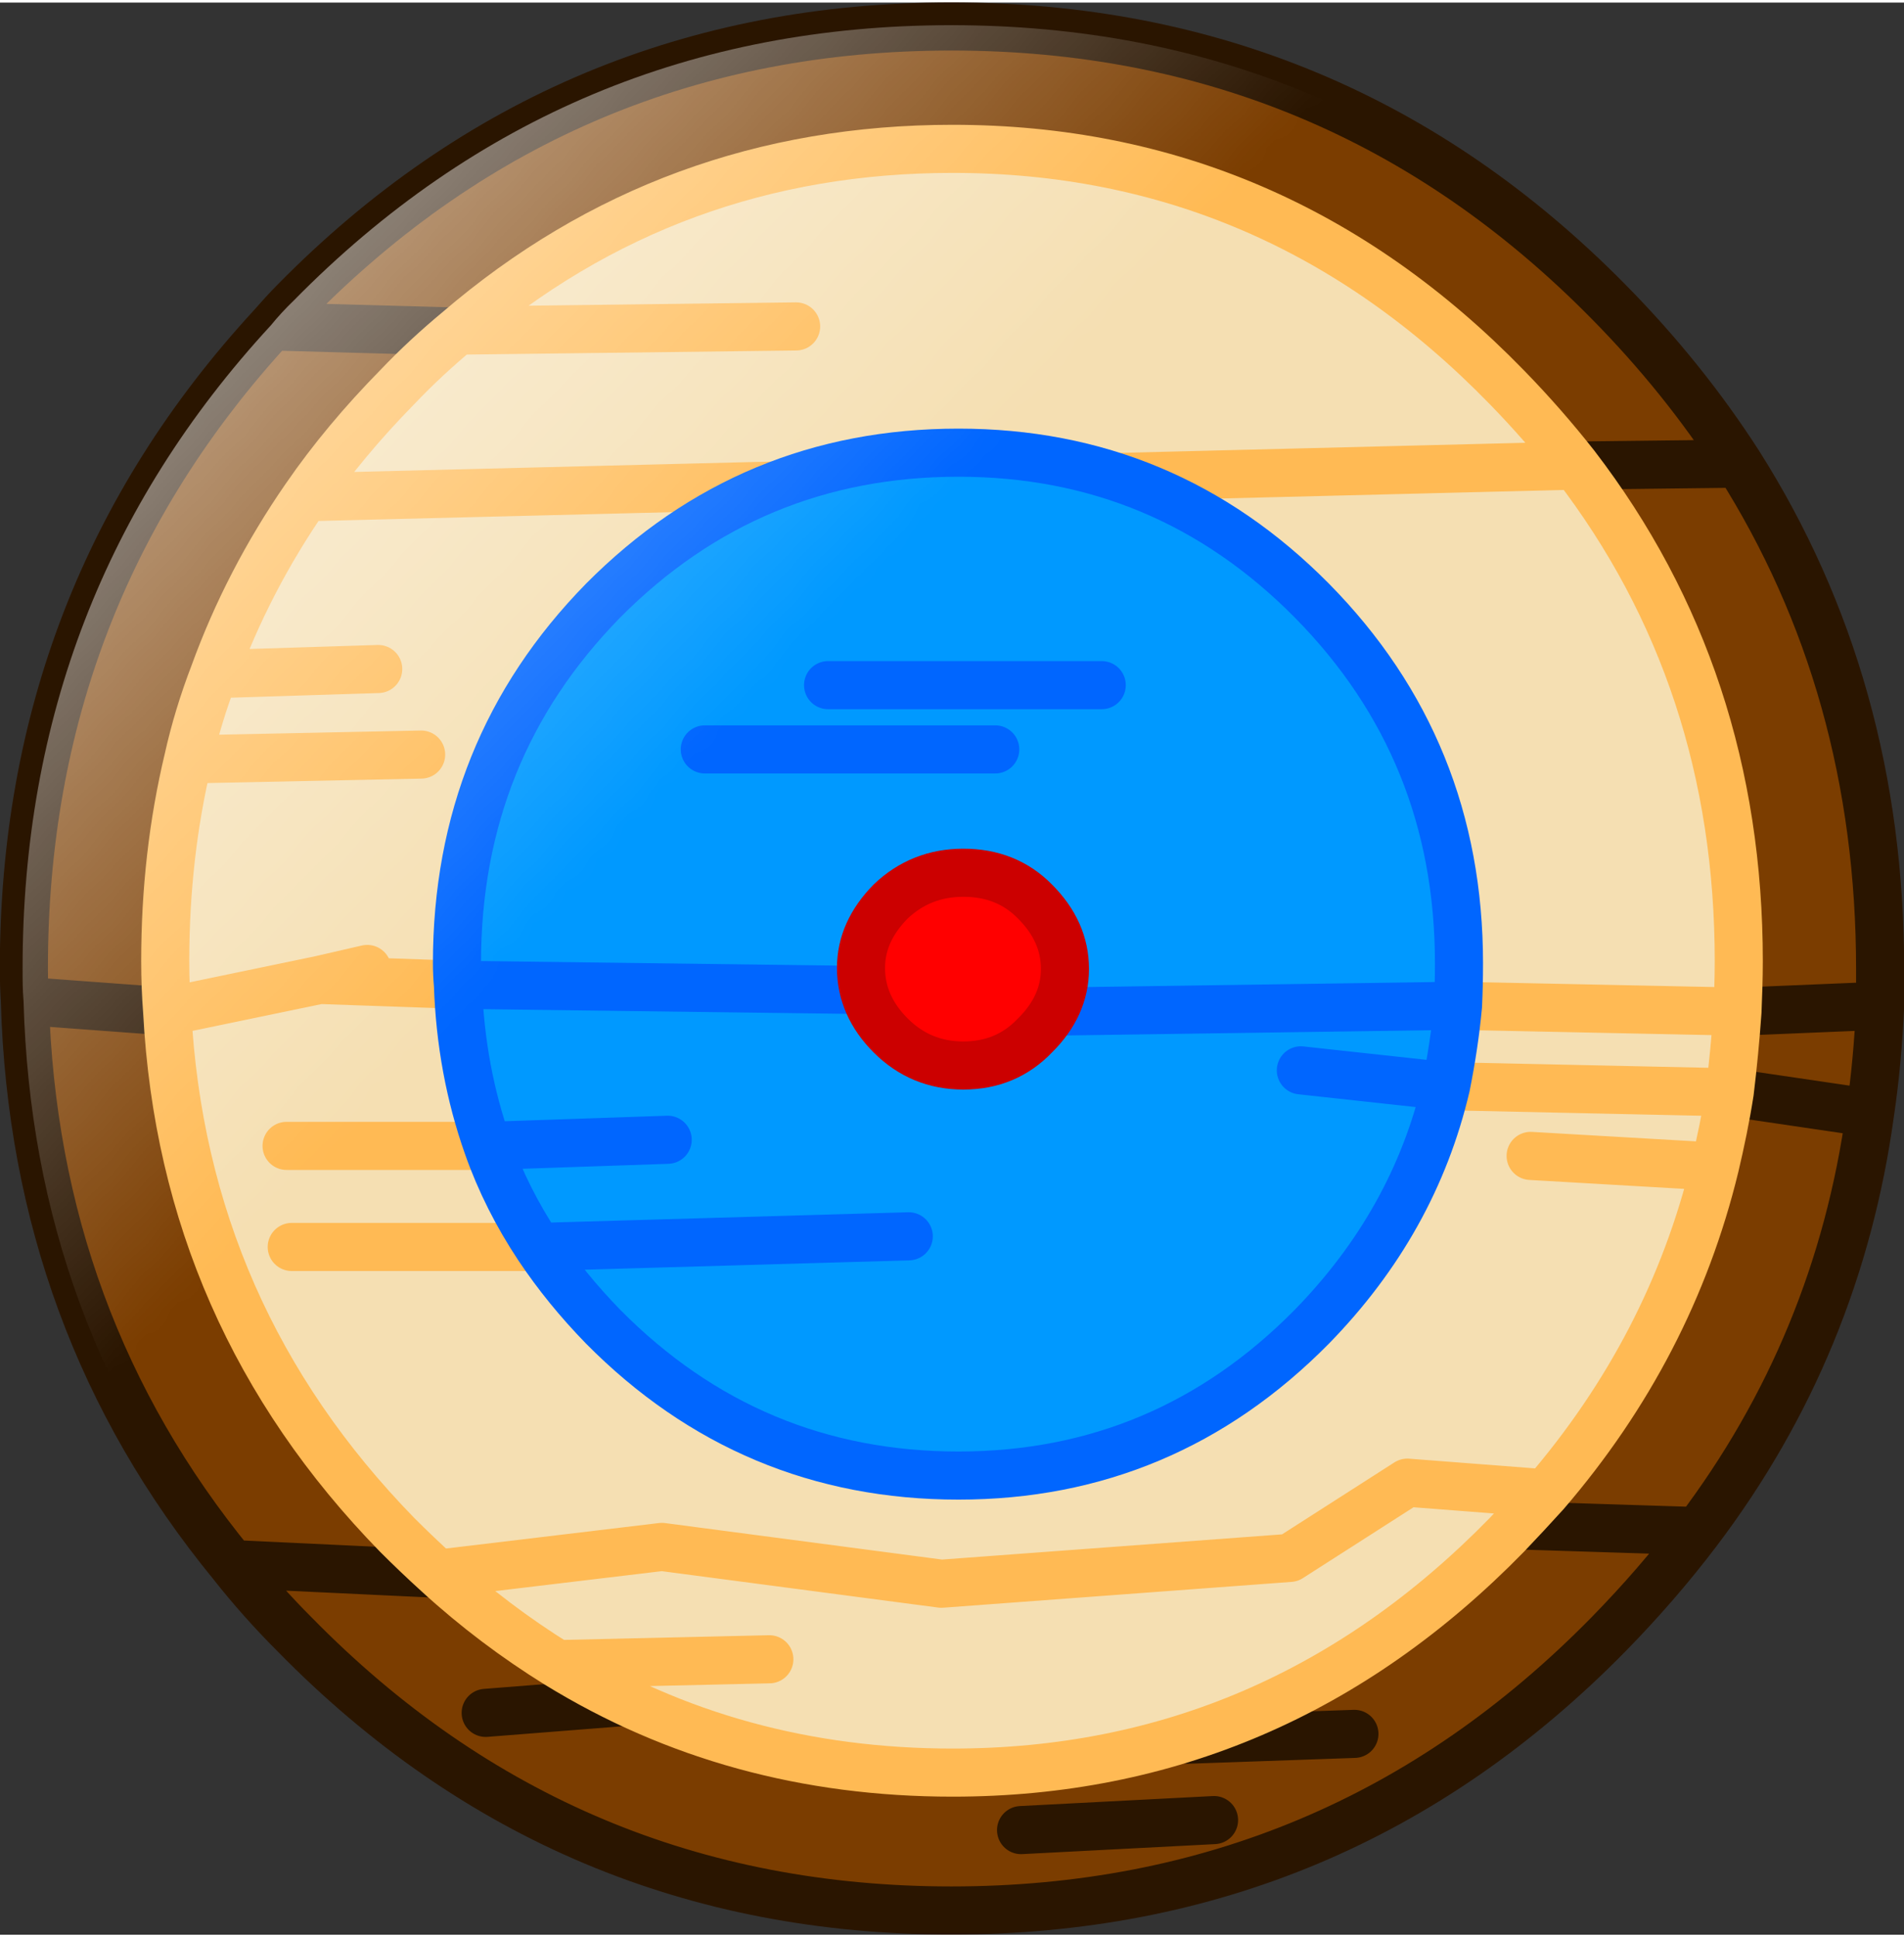
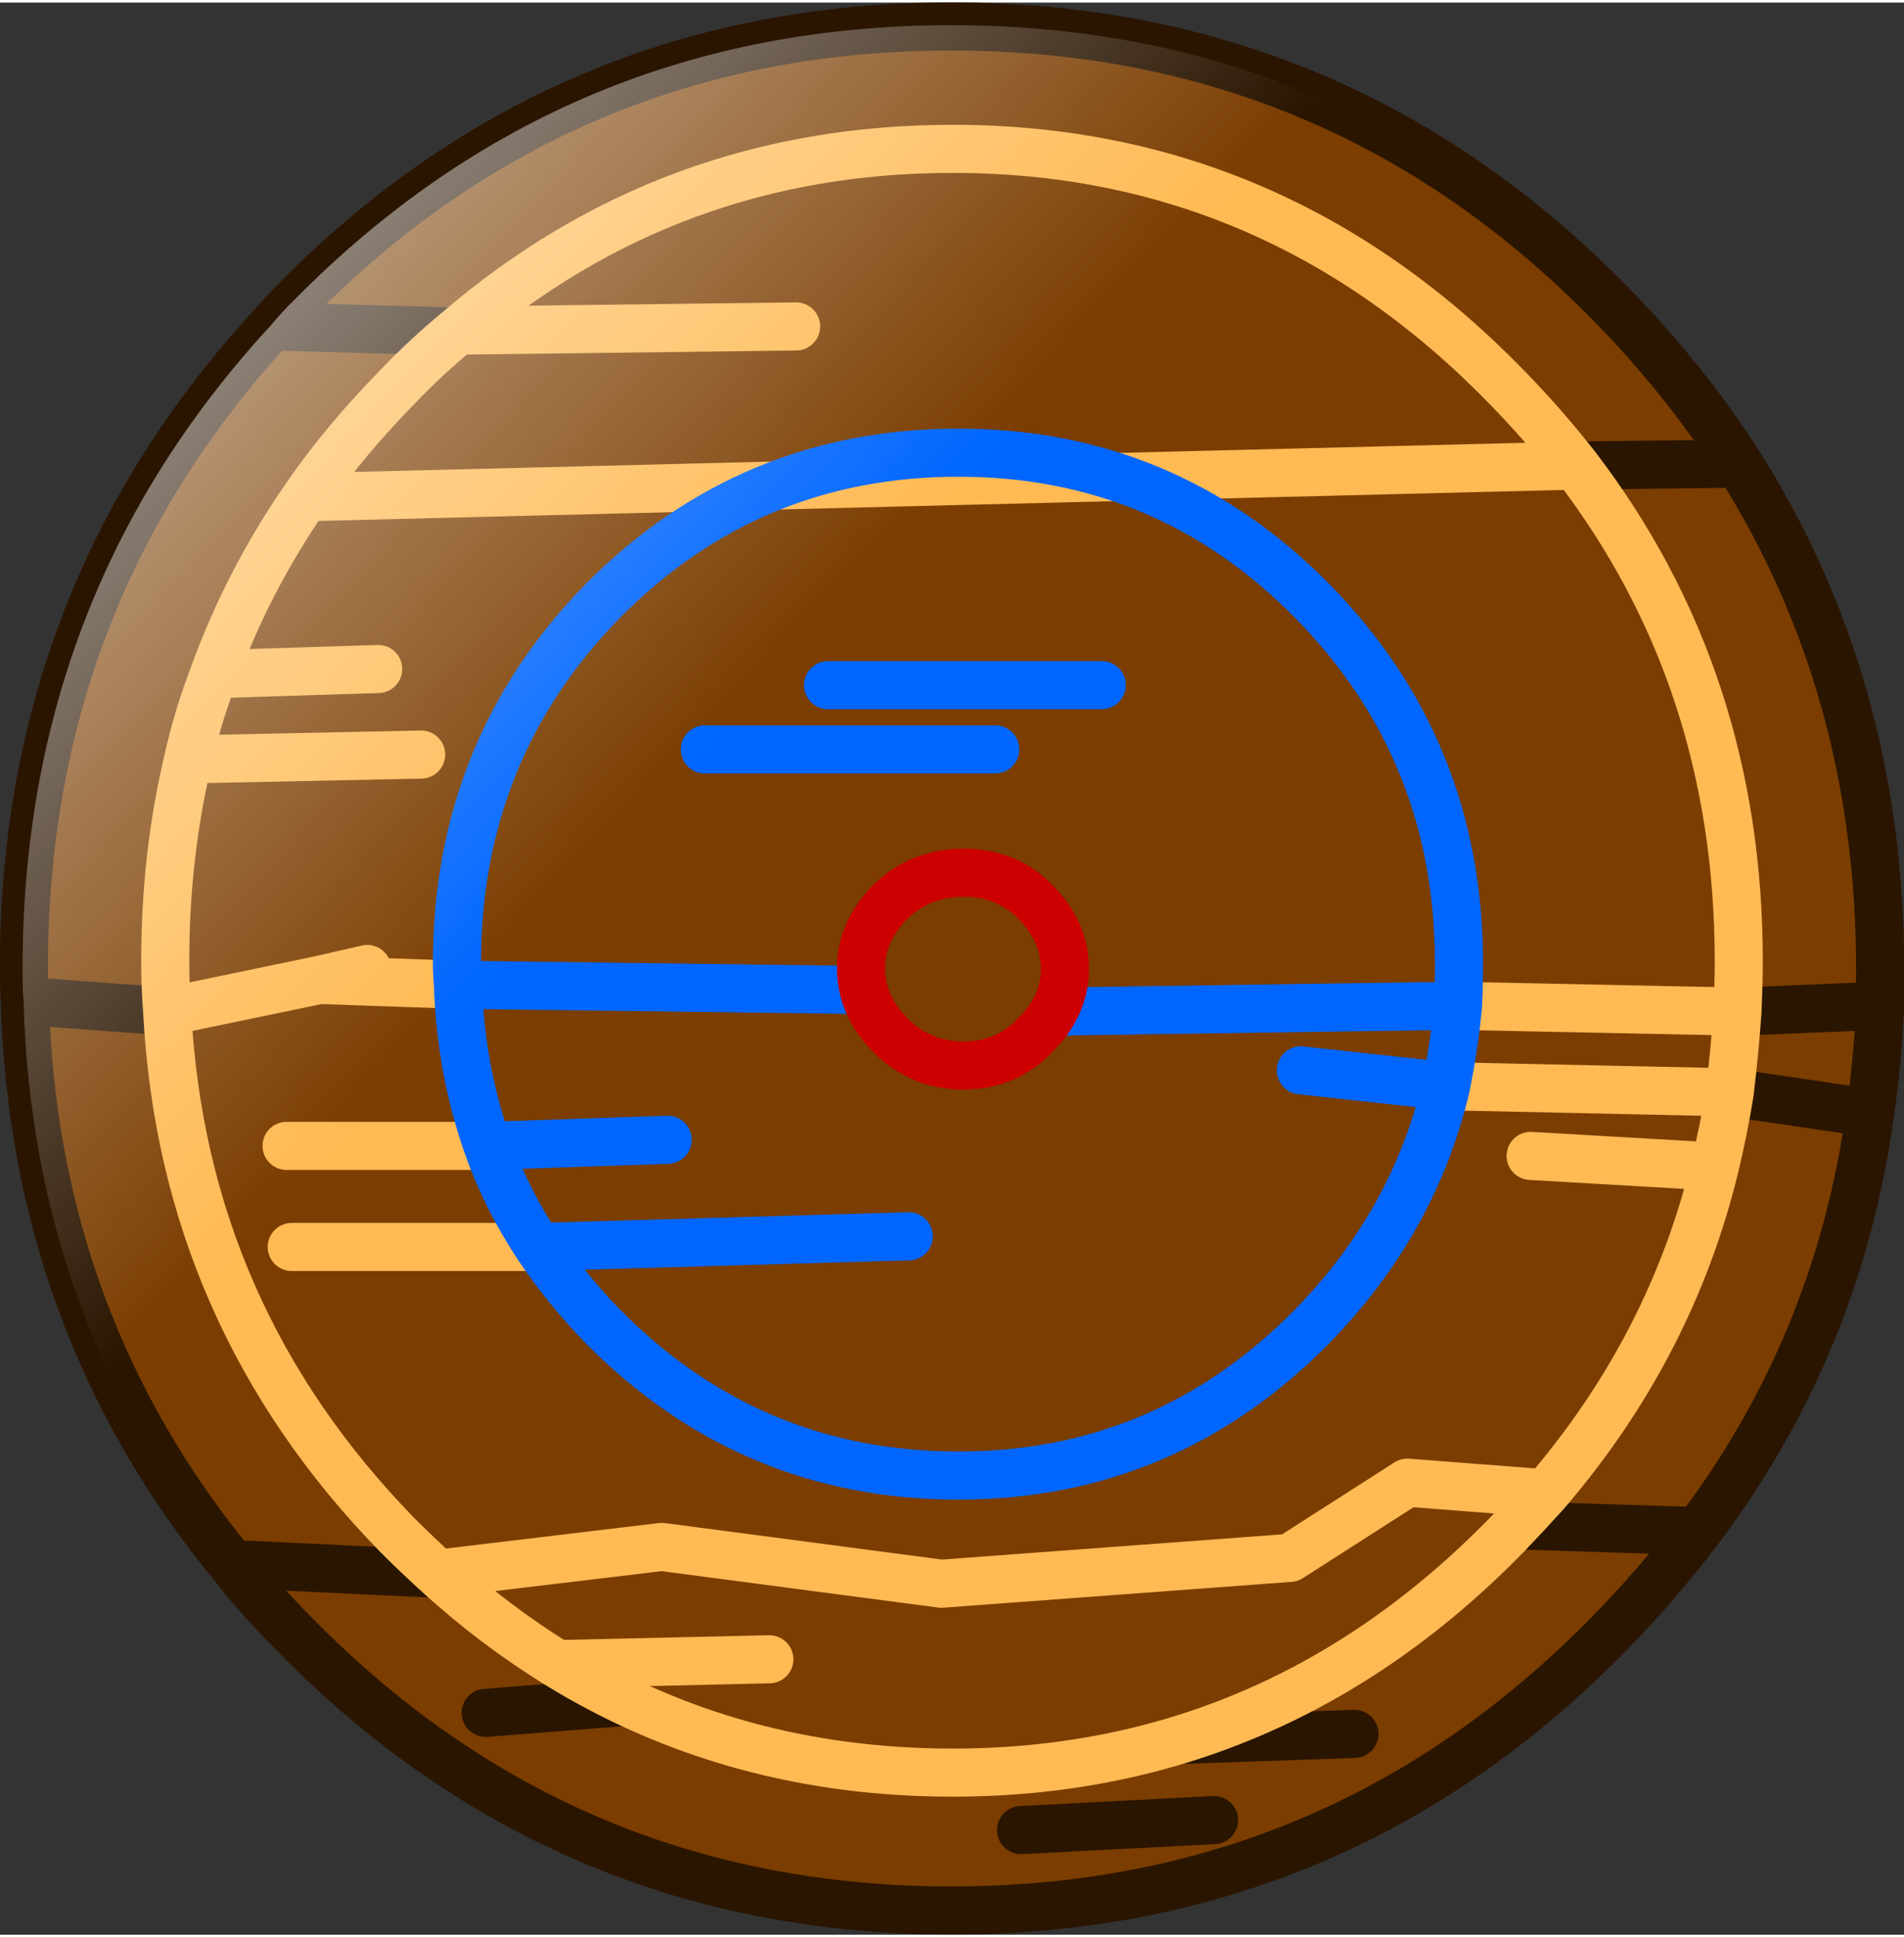
<svg xmlns="http://www.w3.org/2000/svg" xml:space="preserve" width="59px" height="60px" version="1.1" style="shape-rendering:geometricPrecision; text-rendering:geometricPrecision; image-rendering:optimizeQuality; fill-rule:evenodd; clip-rule:evenodd" viewBox="0 0 59 59.84">
  <rect x="0" y="0" width="59" height="59.84" fill="#333333" stroke="none" />
  <defs>
    <style type="text/css">
   
    .str2 {stroke:#0066FF;stroke-width:1.49;stroke-linecap:round;stroke-linejoin:round;stroke-miterlimit:22.926}
    .str0 {stroke:#2A1500;stroke-width:1.49;stroke-linecap:round;stroke-linejoin:round;stroke-miterlimit:22.926}
    .str3 {stroke:#CC0000;stroke-width:1.49;stroke-linecap:round;stroke-linejoin:round;stroke-miterlimit:22.926}
    .str1 {stroke:#FFBA54;stroke-width:1.49;stroke-linecap:round;stroke-linejoin:round;stroke-miterlimit:22.926}
    .fil1 {fill:none;fill-rule:nonzero}
    .fil5 {fill:#FEFEFE;fill-rule:nonzero}
    .fil3 {fill:#0099FF;fill-rule:nonzero}
    .fil0 {fill:#7B3D00;fill-rule:nonzero}
    .fil2 {fill:#F5DFB2;fill-rule:nonzero}
    .fil4 {fill:red;fill-rule:nonzero}
   
  </style>
    <mask id="id0">
      <linearGradient id="id1" gradientUnits="userSpaceOnUse" x1="21.84" y1="23.13" x2="1.25" y2="3.66">
        <stop offset="0" style="stop-opacity:0; stop-color:white" />
        <stop offset="0.729" style="stop-opacity:0.502; stop-color:white" />
        <stop offset="1" style="stop-opacity:1; stop-color:white" />
      </linearGradient>
      <rect style="fill:url(#id1)" x="-0.47" y="-0.47" width="59.94" height="60.78" />
    </mask>
    <mask id="id2">
      <linearGradient id="id3" gradientUnits="userSpaceOnUse" x1="21.84" y1="23.13" x2="1.25" y2="3.66">
        <stop offset="0" style="stop-opacity:0; stop-color:white" />
        <stop offset="0.729" style="stop-opacity:0.502; stop-color:white" />
        <stop offset="1" style="stop-opacity:1; stop-color:white" />
      </linearGradient>
      <rect style="fill:url(#id3)" x="-0.47" y="-0.47" width="59.94" height="60.78" />
    </mask>
  </defs>
  <g id="Camada_x0020_1">
    <g id="_1253468715408">
      <g>
        <g>
          <g>
            <g>
              <path class="fil0" d="M48.79 14.34l5.09 -0.06c-1.14,-1.77 -2.48,-3.44 -4.04,-5.02 -5.6,-5.68 -12.38,-8.52 -20.36,-8.52 -7.97,0 -14.76,2.84 -20.35,8.52 -0.25,0.25 -0.48,0.51 -0.71,0.77l5.8 0.16 -5.8 -0.16c-5.12,5.56 -7.68,12.18 -7.68,19.87 0,0.35 0.01,0.69 0.03,1.02l4.47 0.33 -4.47 -0.33c0.19,6.64 2.33,12.45 6.42,17.44l6.35 0.3 -6.35 -0.3c0.59,0.75 1.24,1.48 1.94,2.18 5.59,5.7 12.38,8.55 20.35,8.55 7.98,0 14.76,-2.85 20.36,-8.55 1,-1.02 1.93,-2.09 2.77,-3.2l-5.67 -0.18 5.67 0.18c2.9,-3.83 4.68,-8.15 5.34,-12.95l-4.35 -0.64 4.35 0.64c0.16,-1.08 0.26,-2.19 0.31,-3.32l-4.32 0.18 4.32 -0.18c0,-0.37 0,-0.75 0,-1.14 0,-5.84 -1.47,-11.06 -4.38,-15.65l-5.09 0.06 0 0 0 0zm-11.97 39.46l5.15 -0.18 -5.15 0.18 0 0zm-5.18 2.8l5.98 -0.31 -5.98 0.31 0 0zm-12.27 -3.97l-4.32 0.34 4.32 -0.34z" />
            </g>
          </g>
        </g>
        <g>
          <path class="fil1 str0" d="M48.79 14.34l5.09 -0.06c-1.14,-1.77 -2.48,-3.44 -4.04,-5.02 -5.6,-5.68 -12.38,-8.52 -20.36,-8.52 -7.97,0 -14.76,2.84 -20.35,8.52 -0.25,0.25 -0.48,0.51 -0.71,0.77l5.8 0.16m39.66 4.09c2.91,4.59 4.38,9.81 4.38,15.65 0,0.39 0,0.77 0,1.14 -0.05,1.13 -0.15,2.24 -0.31,3.32 -0.66,4.8 -2.44,9.12 -5.34,12.95 -0.84,1.11 -1.77,2.18 -2.77,3.2 -5.6,5.7 -12.38,8.55 -20.36,8.55 -7.97,0 -14.76,-2.85 -20.35,-8.55 -0.7,-0.7 -1.35,-1.43 -1.94,-2.18 -4.09,-4.99 -6.23,-10.8 -6.42,-17.44 -0.02,-0.33 -0.03,-0.67 -0.03,-1.02 0,-7.69 2.56,-14.31 7.68,-19.87m38.52 37.13l5.67 0.18m-15.79 6.46l5.15 -0.18m-10.33 2.98l5.98 -0.31m15.98 -22.54l4.35 0.64m-4.01 -3.14l4.32 -0.18m-38.89 21.56l-4.32 0.34m-7.86 -4.61l6.35 0.3m-12.77 -17.74l4.47 0.33" />
        </g>
      </g>
      <g>
        <g>
          <g>
            <g>
-               <path class="fil2" d="M13.57 48.66c1.17,1.07 2.41,2 3.7,2.8l6.57 -0.15 -6.57 0.15c3.64,2.24 7.72,3.36 12.25,3.36 6.66,0 12.38,-2.46 17.17,-7.36 0.41,-0.43 0.81,-0.86 1.2,-1.29l-4.28 -0.33 -3.64 2.33 -10.8 0.8 -8.66 -1.14 -6.94 0.83 0 0 0 0zm35.25 -34.32c-0.66,-0.84 -1.37,-1.65 -2.13,-2.43 -4.79,-4.92 -10.51,-7.38 -17.17,-7.38 -5.84,0 -10.95,1.87 -15.33,5.63l10.48 -0.13 -10.48 0.13c-0.64,0.53 -1.27,1.11 -1.88,1.75 -1.07,1.09 -2.02,2.22 -2.84,3.41l39.35 -0.98 0 0 0 0zm5.06 15.35c0,-5.85 -1.69,-10.96 -5.06,-15.35l-39.35 0.98c-1.19,1.72 -2.14,3.55 -2.84,5.48l5.09 -0.16 -5.09 0.16c-0.33,0.86 -0.6,1.74 -0.8,2.64l7.22 -0.15 -7.22 0.15c-0.47,1.97 -0.71,4.05 -0.71,6.25 0,0.53 0.02,1.05 0.06,1.56l4.72 -0.98 1.48 -0.34 -1.48 0.34 4.32 0.15 -4.32 -0.15 -4.72 0.98c0.33,6.28 2.71,11.68 7.13,16.21 0.41,0.41 0.83,0.81 1.26,1.2l6.94 -0.83 8.66 1.14 10.8 -0.8 3.64 -2.33 4.28 0.33c2.59,-3.01 4.34,-6.38 5.25,-10.12l-5.71 -0.33 5.71 0.33c0.18,-0.75 0.34,-1.53 0.46,-2.3l-8.82 -0.19 8.82 0.19c0.1,-0.82 0.18,-1.65 0.24,-2.5l-8.72 -0.18 8.72 0.18c0.02,-0.51 0.04,-1.03 0.04,-1.56l0 0 0 0zm-44.84 8.85l7.64 0 -7.64 0 0 0zm-0.16 -3.13l6.17 0 -6.17 0z" />
-             </g>
+               </g>
          </g>
        </g>
        <g>
          <path class="fil1 str1" d="M17.27 51.46c-1.29,-0.8 -2.53,-1.73 -3.7,-2.8 -0.43,-0.39 -0.85,-0.79 -1.26,-1.2 -4.42,-4.53 -6.8,-9.93 -7.13,-16.21 -0.04,-0.51 -0.06,-1.03 -0.06,-1.56 0,-2.2 0.24,-4.28 0.71,-6.25 0.2,-0.9 0.47,-1.78 0.8,-2.64 0.7,-1.93 1.65,-3.76 2.84,-5.48 0.82,-1.19 1.77,-2.32 2.84,-3.41 0.61,-0.64 1.24,-1.22 1.88,-1.75 4.38,-3.76 9.49,-5.63 15.33,-5.63 6.66,0 12.38,2.46 17.17,7.38 0.76,0.78 1.47,1.59 2.13,2.43 3.37,4.39 5.06,9.5 5.06,15.35 0,0.53 -0.02,1.05 -0.04,1.56 -0.06,0.85 -0.14,1.68 -0.24,2.5 -0.12,0.77 -0.28,1.54 -0.46,2.3 -0.91,3.74 -2.66,7.11 -5.25,10.12 -0.39,0.43 -0.79,0.86 -1.2,1.29 -4.79,4.9 -10.51,7.36 -17.17,7.36 -4.53,0 -8.61,-1.12 -12.25,-3.36l6.57 -0.15m-18.01 -27.87l7.22 -0.15m-6.42 -2.49l5.09 -0.16m2.47 -10.48l10.48 -0.13m-15.63 28.51l7.64 0m-5.3 -8.61l-1.48 0.34 4.32 0.15m-5.34 4.99l6.17 0m-9.87 -4.16l4.72 -0.98m37.99 15.9l-4.28 -0.33 -3.64 2.33 -10.8 0.8 -8.66 -1.14 -6.94 0.83m33.86 -12.94l5.71 0.33m-8.36 -2.49l8.82 0.19m-8.48 -2.68l8.72 0.18m-44.37 -15.93l39.35 -0.98" />
        </g>
      </g>
      <g>
        <g>
          <g>
            <g>
-               <path class="fil3" d="M45.21 29.75c0,-4.41 -1.52,-8.15 -4.56,-11.23 -3.03,-3.06 -6.68,-4.58 -10.95,-4.58 -4.3,0 -7.97,1.52 -11.01,4.58 -3.02,3.08 -4.53,6.82 -4.53,11.23 0,0.22 0.01,0.45 0.03,0.67l12.49 0.16 -12.49 -0.16c0.06,1.77 0.37,3.43 0.92,4.99l5.58 -0.19 -5.58 0.19c0.39,1.11 0.92,2.15 1.57,3.13l11.48 -0.33 -11.48 0.33c0.58,0.87 1.25,1.69 2.01,2.47 3.04,3.07 6.71,4.61 11.01,4.61 4.27,0 7.92,-1.54 10.95,-4.61 2.11,-2.16 3.5,-4.64 4.16,-7.45l-4.5 -0.49 4.5 0.49c0.16,-0.8 0.29,-1.63 0.37,-2.49l-12.52 0.18 12.52 -0.18c0.02,-0.43 0.03,-0.87 0.03,-1.32l0 0 0 0zm-23.37 -6.62l9 0 -9 0 0 0zm3.82 -1.99l8.48 0 -8.48 0z" />
-             </g>
+               </g>
          </g>
        </g>
        <g>
          <path class="fil1 str2" d="M14.19 30.42c-0.02,-0.22 -0.03,-0.45 -0.03,-0.67 0,-4.41 1.51,-8.15 4.53,-11.23 3.04,-3.06 6.71,-4.58 11.01,-4.58 4.27,0 7.92,1.52 10.95,4.58 3.04,3.08 4.56,6.82 4.56,11.23 0,0.45 -0.01,0.89 -0.03,1.32 -0.08,0.86 -0.21,1.69 -0.37,2.49 -0.66,2.81 -2.05,5.29 -4.16,7.45 -3.03,3.07 -6.68,4.61 -10.95,4.61 -4.3,0 -7.97,-1.54 -11.01,-4.61 -0.76,-0.78 -1.43,-1.6 -2.01,-2.47 -0.65,-0.98 -1.18,-2.02 -1.57,-3.13 -0.55,-1.56 -0.86,-3.22 -0.92,-4.99l12.49 0.16m-10 7.96l11.48 -0.33m-13.05 -2.8l5.58 -0.19m19.62 -2.15l4.5 0.49m-12.15 -2.31l12.52 -0.18m-23.34 -7.94l9 0m-5.18 -1.99l8.48 0" />
        </g>
      </g>
      <g>
        <g>
          <g>
-             <path class="fil4" d="M32.07 27.84c-0.59,-0.59 -1.33,-0.89 -2.22,-0.89 -0.88,0 -1.63,0.29 -2.25,0.89 -0.61,0.62 -0.92,1.3 -0.92,2.06 0,0.78 0.31,1.48 0.92,2.09 0.62,0.62 1.37,0.93 2.25,0.93 0.89,0 1.63,-0.31 2.22,-0.93 0.62,-0.61 0.93,-1.3 0.93,-2.06 0,-0.78 -0.31,-1.47 -0.93,-2.09z" />
-           </g>
+             </g>
        </g>
        <g>
          <path class="fil1 str3" d="M32.07 27.84c0.62,0.62 0.93,1.31 0.93,2.09 0,0.76 -0.31,1.45 -0.93,2.06 -0.59,0.62 -1.33,0.93 -2.22,0.93 -0.88,0 -1.63,-0.31 -2.25,-0.93 -0.61,-0.61 -0.92,-1.31 -0.92,-2.09 0,-0.76 0.31,-1.44 0.92,-2.06 0.62,-0.59 1.37,-0.89 2.25,-0.89 0.89,0 1.63,0.29 2.22,0.89z" />
        </g>
      </g>
      <g>
        <g>
          <g>
            <g>
              <path class="fil5" style="mask:url(#id0)" d="M48.82 14.31l5.1 -0.06c-1.14,-1.77 -2.49,-3.44 -4.05,-5.02 -5.6,-5.69 -12.4,-8.53 -20.39,-8.53 -7.99,0 -14.78,2.84 -20.38,8.53 -0.25,0.24 -0.49,0.5 -0.71,0.77l5.8 0.15 -5.8 -0.15c-5.13,5.56 -7.69,12.2 -7.69,19.9 0,0.35 0,0.69 0.03,1.02l4.47 0.34 -4.47 -0.34c0.18,6.65 2.32,12.48 6.42,17.47l6.36 0.3 -6.36 -0.3c0.6,0.76 1.25,1.49 1.95,2.18 5.6,5.71 12.39,8.57 20.38,8.57 7.99,0 14.79,-2.86 20.39,-8.57 1.01,-1.02 1.94,-2.09 2.78,-3.2l-5.68 -0.18 5.68 0.18c2.9,-3.84 4.69,-8.16 5.34,-12.97l-4.35 -0.65 4.35 0.65c0.17,-1.09 0.27,-2.2 0.31,-3.33l-4.32 0.19 4.32 -0.19c0,-0.37 0,-0.75 0,-1.14 0,-5.85 -1.46,-11.08 -4.38,-15.68l-5.1 0.06 0 0 0 0zm-11.99 39.53l5.16 -0.18 -5.16 0.18 0 0zm-5.18 2.8l5.99 -0.3 -5.99 0.3 0 0zm-12.3 -3.97l-4.32 0.34 4.32 -0.34z" />
            </g>
          </g>
        </g>
        <g>
-           <path class="fil1" style="mask:url(#id2)" d="M48.82 14.31l5.1 -0.06c-1.14,-1.77 -2.49,-3.44 -4.05,-5.02 -5.6,-5.69 -12.4,-8.53 -20.39,-8.53 -7.99,0 -14.78,2.84 -20.38,8.53 -0.25,0.24 -0.49,0.5 -0.71,0.77l5.8 0.15m39.73 4.1c2.92,4.6 4.38,9.83 4.38,15.68 0,0.39 0,0.77 0,1.14 -0.04,1.13 -0.14,2.24 -0.31,3.33 -0.65,4.81 -2.44,9.13 -5.34,12.97 -0.84,1.11 -1.77,2.18 -2.78,3.2 -5.6,5.71 -12.4,8.57 -20.39,8.57 -7.99,0 -14.78,-2.86 -20.38,-8.57 -0.7,-0.69 -1.35,-1.42 -1.95,-2.18 -4.1,-4.99 -6.24,-10.82 -6.42,-17.47 -0.03,-0.33 -0.03,-0.67 -0.03,-1.02 0,-7.7 2.56,-14.34 7.69,-19.9m38.58 37.19l5.68 0.18m-15.82 6.47l5.16 -0.18m-10.34 2.98l5.99 -0.3m16 -22.59l4.35 0.65m-4.01 -3.14l4.32 -0.19m-38.95 21.6l-4.32 0.34m-7.88 -4.62l6.36 0.3m-12.78 -17.77l4.47 0.34" />
-         </g>
+           </g>
      </g>
    </g>
  </g>
</svg>